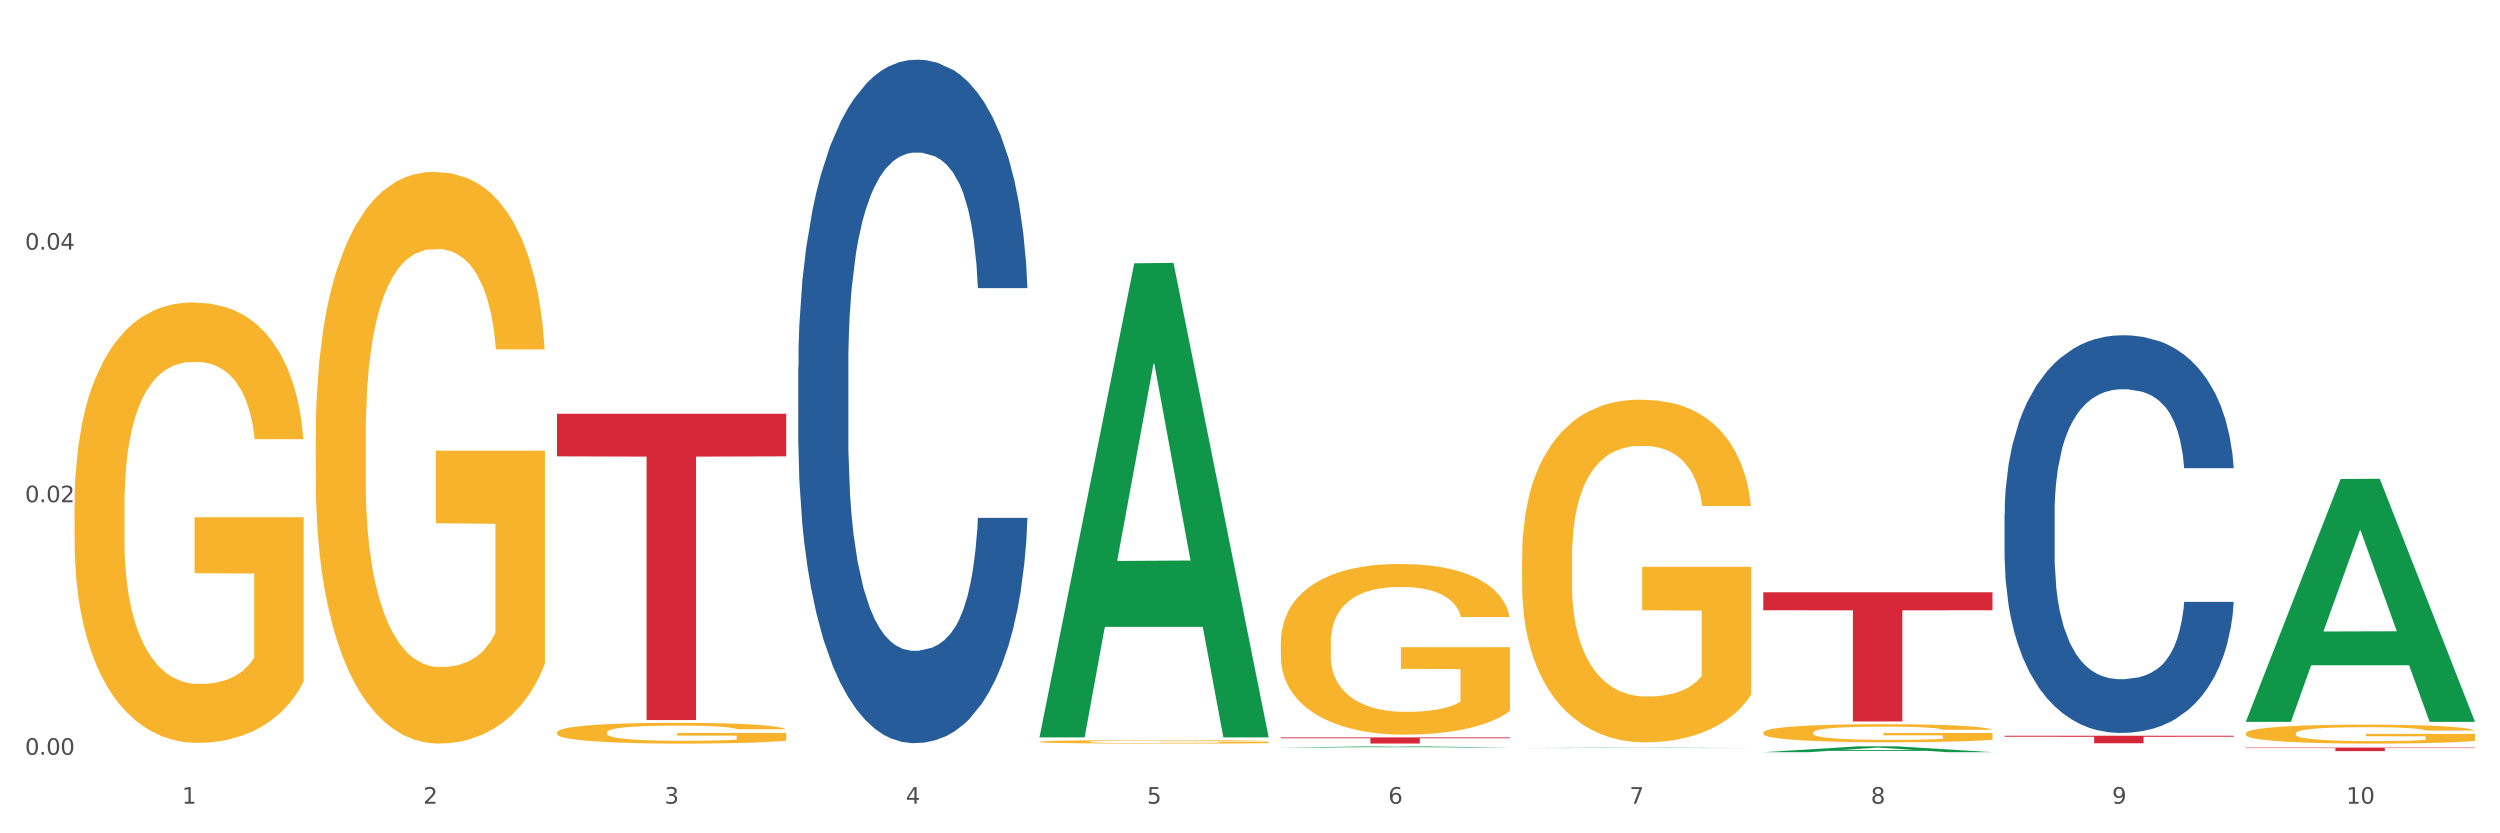
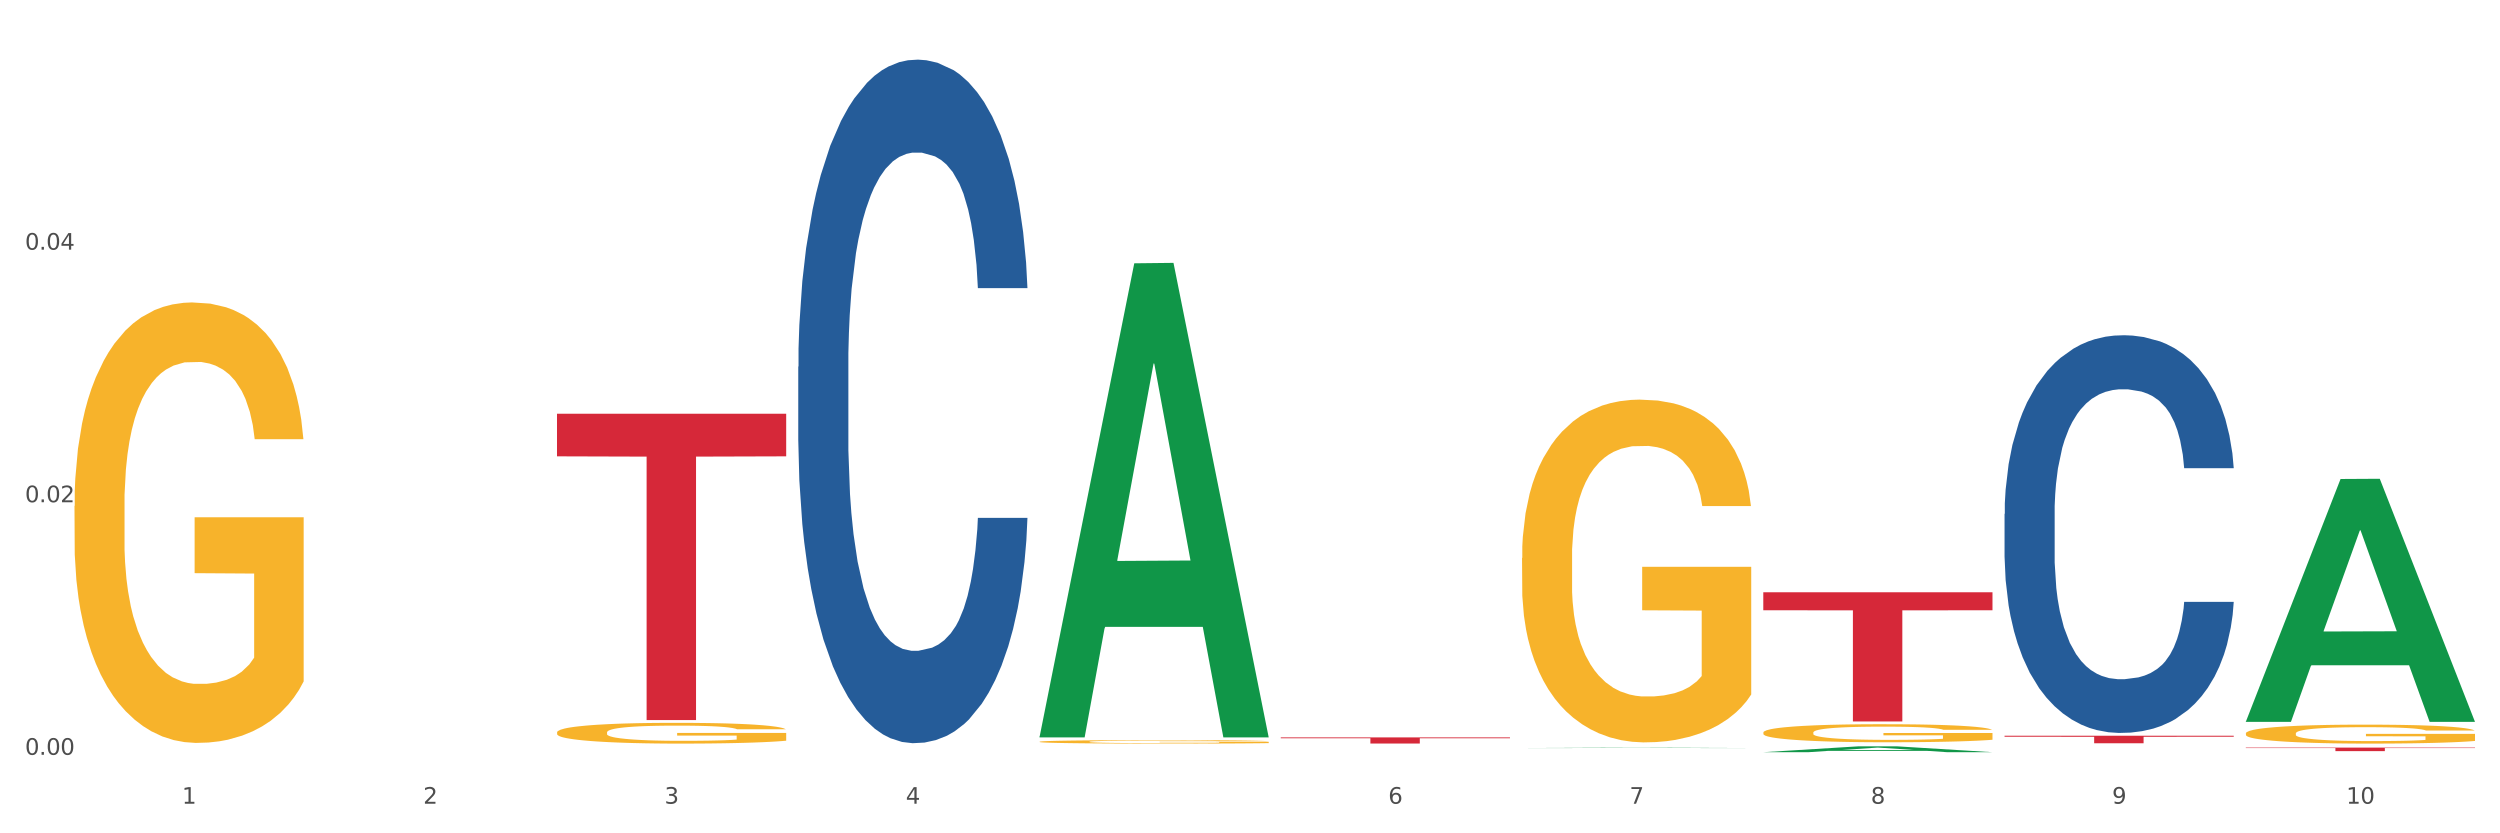
<svg xmlns="http://www.w3.org/2000/svg" xmlns:xlink="http://www.w3.org/1999/xlink" width="1080pt" height="360pt" viewBox="0 0 1080 360" version="1.1">
  <rect x="0" y="0" width="1080" height="360" fill="#333333" stroke="none" />
  <defs>
    <style type="text/css">*{stroke-linejoin: round; stroke-linecap: butt}</style>
  </defs>
  <g id="figure_1">
    <g id="patch_1">
      <path d="M 0 360  L 1080 360  L 1080 0  L 0 0  z " style="fill: #ffffff; stroke: #ffffff; stroke-linejoin: miter" />
    </g>
    <g id="axes_1">
      <g id="matplotlib.axis_1">
        <g id="xtick_1">
          <g id="text_1">
            <g style="fill: #4d4d4d" transform="translate(78.627 347.204) scale(0.096 -0.096)">
              <defs>
                <path id="DejaVuSans-31" d="M 794 531  L 1825 531  L 1825 4091  L 703 3866  L 703 4441  L 1819 4666  L 2450 4666  L 2450 531  L 3481 531  L 3481 0  L 794 0  L 794 531  z " transform="scale(0.016)" />
              </defs>
              <use xlink:href="#DejaVuSans-31" />
            </g>
          </g>
        </g>
        <g id="xtick_2">
          <g id="text_2">
            <g style="fill: #4d4d4d" transform="translate(182.851 347.204) scale(0.096 -0.096)">
              <defs>
                <path id="DejaVuSans-32" d="M 1228 531  L 3431 531  L 3431 0  L 469 0  L 469 531  Q 828 903 1448 1529  Q 2069 2156 2228 2338  Q 2531 2678 2651 2914  Q 2772 3150 2772 3378  Q 2772 3750 2511 3984  Q 2250 4219 1831 4219  Q 1534 4219 1204 4116  Q 875 4013 500 3803  L 500 4441  Q 881 4594 1212 4672  Q 1544 4750 1819 4750  Q 2544 4750 2975 4387  Q 3406 4025 3406 3419  Q 3406 3131 3298 2873  Q 3191 2616 2906 2266  Q 2828 2175 2409 1742  Q 1991 1309 1228 531  z " transform="scale(0.016)" />
              </defs>
              <use xlink:href="#DejaVuSans-32" />
            </g>
          </g>
        </g>
        <g id="xtick_3">
          <g id="text_3">
            <g style="fill: #4d4d4d" transform="translate(287.074 347.204) scale(0.096 -0.096)">
              <defs>
                <path id="DejaVuSans-33" d="M 2597 2516  Q 3050 2419 3304 2112  Q 3559 1806 3559 1356  Q 3559 666 3084 287  Q 2609 -91 1734 -91  Q 1441 -91 1130 -33  Q 819 25 488 141  L 488 750  Q 750 597 1062 519  Q 1375 441 1716 441  Q 2309 441 2620 675  Q 2931 909 2931 1356  Q 2931 1769 2642 2001  Q 2353 2234 1838 2234  L 1294 2234  L 1294 2753  L 1863 2753  Q 2328 2753 2575 2939  Q 2822 3125 2822 3475  Q 2822 3834 2567 4026  Q 2313 4219 1838 4219  Q 1578 4219 1281 4162  Q 984 4106 628 3988  L 628 4550  Q 988 4650 1302 4700  Q 1616 4750 1894 4750  Q 2613 4750 3031 4423  Q 3450 4097 3450 3541  Q 3450 3153 3228 2886  Q 3006 2619 2597 2516  z " transform="scale(0.016)" />
              </defs>
              <use xlink:href="#DejaVuSans-33" />
            </g>
          </g>
        </g>
        <g id="xtick_4">
          <g id="text_4">
            <g style="fill: #4d4d4d" transform="translate(391.298 347.204) scale(0.096 -0.096)">
              <defs>
                <path id="DejaVuSans-34" d="M 2419 4116  L 825 1625  L 2419 1625  L 2419 4116  z M 2253 4666  L 3047 4666  L 3047 1625  L 3713 1625  L 3713 1100  L 3047 1100  L 3047 0  L 2419 0  L 2419 1100  L 313 1100  L 313 1709  L 2253 4666  z " transform="scale(0.016)" />
              </defs>
              <use xlink:href="#DejaVuSans-34" />
            </g>
          </g>
        </g>
        <g id="xtick_5">
          <g id="text_5">
            <g style="fill: #4d4d4d" transform="translate(495.522 347.204) scale(0.096 -0.096)">
              <defs>
-                 <path id="DejaVuSans-35" d="M 691 4666  L 3169 4666  L 3169 4134  L 1269 4134  L 1269 2991  Q 1406 3038 1543 3061  Q 1681 3084 1819 3084  Q 2600 3084 3056 2656  Q 3513 2228 3513 1497  Q 3513 744 3044 326  Q 2575 -91 1722 -91  Q 1428 -91 1123 -41  Q 819 9 494 109  L 494 744  Q 775 591 1075 516  Q 1375 441 1709 441  Q 2250 441 2565 725  Q 2881 1009 2881 1497  Q 2881 1984 2565 2268  Q 2250 2553 1709 2553  Q 1456 2553 1204 2497  Q 953 2441 691 2322  L 691 4666  z " transform="scale(0.016)" />
-               </defs>
+                 </defs>
              <use xlink:href="#DejaVuSans-35" />
            </g>
          </g>
        </g>
        <g id="xtick_6">
          <g id="text_6">
            <g style="fill: #4d4d4d" transform="translate(599.745 347.204) scale(0.096 -0.096)">
              <defs>
                <path id="DejaVuSans-36" d="M 2113 2584  Q 1688 2584 1439 2293  Q 1191 2003 1191 1497  Q 1191 994 1439 701  Q 1688 409 2113 409  Q 2538 409 2786 701  Q 3034 994 3034 1497  Q 3034 2003 2786 2293  Q 2538 2584 2113 2584  z M 3366 4563  L 3366 3988  Q 3128 4100 2886 4159  Q 2644 4219 2406 4219  Q 1781 4219 1451 3797  Q 1122 3375 1075 2522  Q 1259 2794 1537 2939  Q 1816 3084 2150 3084  Q 2853 3084 3261 2657  Q 3669 2231 3669 1497  Q 3669 778 3244 343  Q 2819 -91 2113 -91  Q 1303 -91 875 529  Q 447 1150 447 2328  Q 447 3434 972 4092  Q 1497 4750 2381 4750  Q 2619 4750 2861 4703  Q 3103 4656 3366 4563  z " transform="scale(0.016)" />
              </defs>
              <use xlink:href="#DejaVuSans-36" />
            </g>
          </g>
        </g>
        <g id="xtick_7">
          <g id="text_7">
            <g style="fill: #4d4d4d" transform="translate(703.969 347.204) scale(0.096 -0.096)">
              <defs>
                <path id="DejaVuSans-37" d="M 525 4666  L 3525 4666  L 3525 4397  L 1831 0  L 1172 0  L 2766 4134  L 525 4134  L 525 4666  z " transform="scale(0.016)" />
              </defs>
              <use xlink:href="#DejaVuSans-37" />
            </g>
          </g>
        </g>
        <g id="xtick_8">
          <g id="text_8">
            <g style="fill: #4d4d4d" transform="translate(808.193 347.204) scale(0.096 -0.096)">
              <defs>
                <path id="DejaVuSans-38" d="M 2034 2216  Q 1584 2216 1326 1975  Q 1069 1734 1069 1313  Q 1069 891 1326 650  Q 1584 409 2034 409  Q 2484 409 2743 651  Q 3003 894 3003 1313  Q 3003 1734 2745 1975  Q 2488 2216 2034 2216  z M 1403 2484  Q 997 2584 770 2862  Q 544 3141 544 3541  Q 544 4100 942 4425  Q 1341 4750 2034 4750  Q 2731 4750 3128 4425  Q 3525 4100 3525 3541  Q 3525 3141 3298 2862  Q 3072 2584 2669 2484  Q 3125 2378 3379 2068  Q 3634 1759 3634 1313  Q 3634 634 3220 271  Q 2806 -91 2034 -91  Q 1263 -91 848 271  Q 434 634 434 1313  Q 434 1759 690 2068  Q 947 2378 1403 2484  z M 1172 3481  Q 1172 3119 1398 2916  Q 1625 2713 2034 2713  Q 2441 2713 2670 2916  Q 2900 3119 2900 3481  Q 2900 3844 2670 4047  Q 2441 4250 2034 4250  Q 1625 4250 1398 4047  Q 1172 3844 1172 3481  z " transform="scale(0.016)" />
              </defs>
              <use xlink:href="#DejaVuSans-38" />
            </g>
          </g>
        </g>
        <g id="xtick_9">
          <g id="text_9">
            <g style="fill: #4d4d4d" transform="translate(912.416 347.204) scale(0.096 -0.096)">
              <defs>
                <path id="DejaVuSans-39" d="M 703 97  L 703 672  Q 941 559 1184 500  Q 1428 441 1663 441  Q 2288 441 2617 861  Q 2947 1281 2994 2138  Q 2813 1869 2534 1725  Q 2256 1581 1919 1581  Q 1219 1581 811 2004  Q 403 2428 403 3163  Q 403 3881 828 4315  Q 1253 4750 1959 4750  Q 2769 4750 3195 4129  Q 3622 3509 3622 2328  Q 3622 1225 3098 567  Q 2575 -91 1691 -91  Q 1453 -91 1209 -44  Q 966 3 703 97  z M 1959 2075  Q 2384 2075 2632 2365  Q 2881 2656 2881 3163  Q 2881 3666 2632 3958  Q 2384 4250 1959 4250  Q 1534 4250 1286 3958  Q 1038 3666 1038 3163  Q 1038 2656 1286 2365  Q 1534 2075 1959 2075  z " transform="scale(0.016)" />
              </defs>
              <use xlink:href="#DejaVuSans-39" />
            </g>
          </g>
        </g>
        <g id="xtick_10">
          <g id="text_10">
            <g style="fill: #4d4d4d" transform="translate(1013.586 347.204) scale(0.096 -0.096)">
              <defs>
                <path id="DejaVuSans-30" d="M 2034 4250  Q 1547 4250 1301 3770  Q 1056 3291 1056 2328  Q 1056 1369 1301 889  Q 1547 409 2034 409  Q 2525 409 2770 889  Q 3016 1369 3016 2328  Q 3016 3291 2770 3770  Q 2525 4250 2034 4250  z M 2034 4750  Q 2819 4750 3233 4129  Q 3647 3509 3647 2328  Q 3647 1150 3233 529  Q 2819 -91 2034 -91  Q 1250 -91 836 529  Q 422 1150 422 2328  Q 422 3509 836 4129  Q 1250 4750 2034 4750  z " transform="scale(0.016)" />
              </defs>
              <use xlink:href="#DejaVuSans-31" />
              <use xlink:href="#DejaVuSans-30" transform="translate(63.623 0)" />
            </g>
          </g>
        </g>
        <g id="xtick_11" />
        <g id="xtick_12" />
        <g id="xtick_13" />
        <g id="xtick_14" />
        <g id="xtick_15" />
        <g id="xtick_16" />
        <g id="xtick_17" />
        <g id="xtick_18" />
        <g id="xtick_19" />
      </g>
      <g id="matplotlib.axis_2">
        <g id="ytick_1">
          <g id="text_11">
            <g style="fill: #4d4d4d" transform="translate(10.8 326.07) scale(0.096 -0.096)">
              <defs>
                <path id="DejaVuSans-2e" d="M 684 794  L 1344 794  L 1344 0  L 684 0  L 684 794  z " transform="scale(0.016)" />
              </defs>
              <use xlink:href="#DejaVuSans-30" />
              <use xlink:href="#DejaVuSans-2e" transform="translate(63.623 0)" />
              <use xlink:href="#DejaVuSans-30" transform="translate(95.41 0)" />
              <use xlink:href="#DejaVuSans-30" transform="translate(159.033 0)" />
            </g>
          </g>
        </g>
        <g id="ytick_2">
          <g id="text_12">
            <g style="fill: #4d4d4d" transform="translate(10.8 216.967) scale(0.096 -0.096)">
              <use xlink:href="#DejaVuSans-30" />
              <use xlink:href="#DejaVuSans-2e" transform="translate(63.623 0)" />
              <use xlink:href="#DejaVuSans-30" transform="translate(95.41 0)" />
              <use xlink:href="#DejaVuSans-32" transform="translate(159.033 0)" />
            </g>
          </g>
        </g>
        <g id="ytick_3">
          <g id="text_13">
            <g style="fill: #4d4d4d" transform="translate(10.8 107.864) scale(0.096 -0.096)">
              <use xlink:href="#DejaVuSans-30" />
              <use xlink:href="#DejaVuSans-2e" transform="translate(63.623 0)" />
              <use xlink:href="#DejaVuSans-30" transform="translate(95.41 0)" />
              <use xlink:href="#DejaVuSans-34" transform="translate(159.033 0)" />
            </g>
          </g>
        </g>
        <g id="ytick_4" />
        <g id="ytick_5" />
        <g id="ytick_6" />
      </g>
      <g id="PolyCollection_1">
        <path d="M 449.069 318.168  L 449.172 317.975  L 490.001 113.748  L 506.946 113.556  L 548.082 318.553  L 528.484 318.553  L 519.603 270.816  L 477.446 270.816  L 477.14 271.586  L 468.566 318.553  L 449.069 318.553  L 449.069 318.168  L 482.754 242.328  L 514.295 242.136  L 498.678 157.25  L 498.474 156.865  L 498.269 157.442  L 482.652 242.136  L 482.754 242.328  L 449.069 318.168  z " clip-path="url(#p6c0e570e1f)" style="fill: #109648" />
        <path d="M 240.622 316.411  L 240.739 316.403  L 240.739 316.108  L 240.973 315.854  L 242.142 315.239  L 243.895 314.731  L 245.181 314.461  L 246.467 314.24  L 247.987 314.018  L 249.857 313.789  L 253.247 313.453  L 255.351 313.281  L 257.923 313.101  L 262.599 312.839  L 265.989 312.691  L 269.496 312.568  L 275.224 312.421  L 278.965 312.355  L 282.939 312.306  L 287.732 312.273  L 291.356 312.265  L 299.305 312.29  L 306.085 312.363  L 309.358 312.421  L 313.566 312.519  L 315.788 312.585  L 319.411 312.716  L 323.152 312.888  L 325.724 313.035  L 329.581 313.314  L 332.504 313.592  L 335.193 313.937  L 336.595 314.174  L 337.647 314.395  L 338.583 314.649  L 339.518 315.051  L 318.476 315.051  L 317.658 314.764  L 316.372 314.494  L 314.502 314.231  L 312.865 314.068  L 310.06 313.863  L 307.488 313.732  L 304.799 313.633  L 301.526 313.551  L 298.954 313.51  L 295.33 313.478  L 288.2 313.486  L 283.407 313.551  L 280.134 313.633  L 278.03 313.707  L 276.159 313.789  L 274.055 313.904  L 271.6 314.076  L 269.847 314.231  L 268.093 314.428  L 266.69 314.625  L 265.405 314.854  L 264.352 315.1  L 263.534 315.354  L 262.833 315.665  L 262.248 316.181  L 262.248 317.304  L 262.482 317.558  L 263.067 317.894  L 263.768 318.148  L 264.937 318.451  L 265.989 318.656  L 267.976 318.951  L 270.197 319.196  L 271.951 319.352  L 273.704 319.483  L 276.744 319.663  L 280.134 319.811  L 283.056 319.901  L 287.031 319.983  L 289.719 320.016  L 292.057 320.032  L 297.785 320.032  L 301.877 320.007  L 306.436 319.95  L 309.943 319.876  L 312.865 319.786  L 316.138 319.639  L 318.242 319.499  L 318.242 317.787  L 292.525 317.779  L 292.525 316.64  L 339.635 316.64  L 339.635 319.983  L 337.647 320.155  L 335.426 320.311  L 333.088 320.45  L 329.581 320.622  L 325.373 320.786  L 321.632 320.9  L 317.658 320.999  L 312.982 321.089  L 306.903 321.171  L 303.163 321.204  L 298.487 321.228  L 292.992 321.236  L 288.2 321.22  L 283.524 321.179  L 278.614 321.105  L 273.821 320.999  L 270.197 320.892  L 266.574 320.761  L 262.716 320.589  L 259.677 320.425  L 257.339 320.278  L 254.767 320.089  L 251.961 319.844  L 249.857 319.622  L 247.987 319.393  L 246 319.098  L 244.597 318.844  L 243.194 318.525  L 242.376 318.287  L 241.441 317.918  L 240.739 317.402  L 240.622 316.411  z " clip-path="url(#p6c0e570e1f)" style="fill: #f7b32b" />
        <path d="M 449.069 320.431  L 449.186 320.43  L 449.186 320.381  L 449.42 320.338  L 450.589 320.236  L 452.343 320.151  L 453.628 320.106  L 454.914 320.069  L 456.434 320.032  L 458.304 319.994  L 461.694 319.938  L 463.799 319.909  L 466.37 319.879  L 471.046 319.835  L 474.436 319.81  L 477.943 319.79  L 483.671 319.765  L 487.412 319.754  L 491.386 319.746  L 496.179 319.741  L 499.803 319.739  L 507.752 319.743  L 514.532 319.756  L 517.805 319.765  L 522.014 319.782  L 524.235 319.793  L 527.859 319.815  L 531.599 319.843  L 534.171 319.868  L 538.029 319.914  L 540.951 319.961  L 543.64 320.018  L 545.043 320.058  L 546.095 320.095  L 547.03 320.137  L 547.965 320.204  L 526.923 320.204  L 526.105 320.156  L 524.819 320.111  L 522.949 320.068  L 521.312 320.04  L 518.507 320.006  L 515.935 319.984  L 513.246 319.968  L 509.973 319.954  L 507.401 319.947  L 503.778 319.942  L 496.647 319.943  L 491.854 319.954  L 488.581 319.968  L 486.477 319.98  L 484.606 319.994  L 482.502 320.013  L 480.047 320.042  L 478.294 320.068  L 476.54 320.1  L 475.138 320.133  L 473.852 320.171  L 472.8 320.212  L 471.981 320.255  L 471.28 320.307  L 470.696 320.393  L 470.696 320.58  L 470.929 320.623  L 471.514 320.679  L 472.215 320.721  L 473.384 320.772  L 474.436 320.806  L 476.424 320.855  L 478.645 320.896  L 480.398 320.922  L 482.152 320.944  L 485.191 320.974  L 488.581 320.999  L 491.503 321.014  L 495.478 321.027  L 498.167 321.033  L 500.505 321.035  L 506.232 321.035  L 510.324 321.031  L 514.883 321.022  L 518.39 321.009  L 521.312 320.994  L 524.585 320.97  L 526.69 320.947  L 526.69 320.661  L 500.972 320.659  L 500.972 320.469  L 548.082 320.469  L 548.082 321.027  L 546.095 321.056  L 543.874 321.082  L 541.536 321.105  L 538.029 321.134  L 533.82 321.161  L 530.08 321.18  L 526.105 321.197  L 521.429 321.212  L 515.351 321.225  L 511.61 321.231  L 506.934 321.235  L 501.44 321.236  L 496.647 321.234  L 491.971 321.227  L 487.061 321.215  L 482.268 321.197  L 478.645 321.179  L 475.021 321.157  L 471.163 321.128  L 468.124 321.101  L 465.786 321.076  L 463.214 321.045  L 460.409 321.004  L 458.304 320.967  L 456.434 320.929  L 454.447 320.88  L 453.044 320.837  L 451.641 320.784  L 450.823 320.744  L 449.888 320.683  L 449.186 320.597  L 449.069 320.431  z " clip-path="url(#p6c0e570e1f)" style="fill: #f7b32b" />
-         <path d="M 553.293 277.717  L 553.41 277.65  L 553.41 275.225  L 553.644 273.138  L 554.813 268.087  L 556.566 263.912  L 557.852 261.689  L 559.138 259.871  L 560.658 258.052  L 562.528 256.167  L 565.918 253.406  L 568.022 251.991  L 570.594 250.51  L 575.27 248.355  L 578.66 247.143  L 582.167 246.132  L 587.895 244.92  L 591.636 244.381  L 595.61 243.977  L 600.403 243.708  L 604.027 243.641  L 611.976 243.843  L 618.756 244.449  L 622.029 244.92  L 626.237 245.728  L 628.458 246.267  L 632.082 247.345  L 635.823 248.759  L 638.395 249.971  L 642.252 252.261  L 645.175 254.551  L 647.863 257.379  L 649.266 259.332  L 650.318 261.15  L 651.253 263.238  L 652.189 266.538  L 631.147 266.538  L 630.329 264.181  L 629.043 261.959  L 627.173 259.803  L 625.536 258.457  L 622.73 256.773  L 620.159 255.695  L 617.47 254.887  L 614.197 254.214  L 611.625 253.877  L 608.001 253.608  L 600.87 253.675  L 596.078 254.214  L 592.805 254.887  L 590.7 255.493  L 588.83 256.167  L 586.726 257.11  L 584.271 258.524  L 582.518 259.803  L 580.764 261.42  L 579.361 263.036  L 578.075 264.922  L 577.023 266.942  L 576.205 269.03  L 575.504 271.589  L 574.919 275.832  L 574.919 285.058  L 575.153 287.146  L 575.737 289.907  L 576.439 291.994  L 577.608 294.486  L 578.66 296.17  L 580.647 298.594  L 582.868 300.615  L 584.622 301.894  L 586.375 302.972  L 589.415 304.453  L 592.805 305.665  L 595.727 306.406  L 599.702 307.08  L 602.39 307.349  L 604.728 307.484  L 610.456 307.484  L 614.548 307.282  L 619.107 306.81  L 622.613 306.204  L 625.536 305.463  L 628.809 304.251  L 630.913 303.106  L 630.913 289.031  L 605.196 288.964  L 605.196 279.603  L 652.306 279.603  L 652.306 307.08  L 650.318 308.494  L 648.097 309.773  L 645.759 310.918  L 642.252 312.333  L 638.044 313.679  L 634.303 314.622  L 630.329 315.43  L 625.653 316.171  L 619.574 316.845  L 615.833 317.114  L 611.158 317.316  L 605.663 317.383  L 600.87 317.249  L 596.195 316.912  L 591.285 316.306  L 586.492 315.43  L 582.868 314.555  L 579.244 313.477  L 575.387 312.063  L 572.347 310.716  L 570.009 309.504  L 567.438 307.955  L 564.632 305.935  L 562.528 304.116  L 560.658 302.231  L 558.67 299.806  L 557.268 297.719  L 555.865 295.092  L 555.047 293.139  L 554.111 290.109  L 553.41 285.866  L 553.293 277.717  z " clip-path="url(#p6c0e570e1f)" style="fill: #f7b32b" />
        <path d="M 657.517 241.059  L 657.634 240.923  L 657.634 236.055  L 657.867 231.863  L 659.036 221.72  L 660.79 213.336  L 662.076 208.873  L 663.362 205.221  L 664.881 201.57  L 666.752 197.784  L 670.142 192.239  L 672.246 189.399  L 674.818 186.424  L 679.493 182.096  L 682.884 179.662  L 686.39 177.634  L 692.118 175.199  L 695.859 174.118  L 699.834 173.306  L 704.627 172.765  L 708.25 172.63  L 716.199 173.036  L 722.979 174.253  L 726.253 175.199  L 730.461 176.822  L 732.682 177.904  L 736.306 180.068  L 740.047 182.908  L 742.618 185.342  L 746.476 189.94  L 749.398 194.538  L 752.087 200.218  L 753.49 204.14  L 754.542 207.791  L 755.477 211.983  L 756.412 218.61  L 735.371 218.61  L 734.552 213.876  L 733.266 209.414  L 731.396 205.086  L 729.76 202.382  L 726.954 199.001  L 724.382 196.837  L 721.694 195.214  L 718.42 193.862  L 715.849 193.186  L 712.225 192.645  L 705.094 192.78  L 700.301 193.862  L 697.028 195.214  L 694.924 196.431  L 693.054 197.784  L 690.949 199.677  L 688.495 202.517  L 686.741 205.086  L 684.988 208.332  L 683.585 211.578  L 682.299 215.364  L 681.247 219.421  L 680.429 223.613  L 679.727 228.752  L 679.143 237.272  L 679.143 255.799  L 679.377 259.992  L 679.961 265.536  L 680.662 269.728  L 681.831 274.732  L 682.884 278.113  L 684.871 282.981  L 687.092 287.038  L 688.845 289.608  L 690.599 291.772  L 693.638 294.747  L 697.028 297.181  L 699.951 298.669  L 703.925 300.021  L 706.614 300.562  L 708.952 300.832  L 714.68 300.832  L 718.771 300.427  L 723.33 299.48  L 726.837 298.263  L 729.76 296.775  L 733.033 294.341  L 735.137 292.042  L 735.137 263.778  L 709.419 263.643  L 709.419 244.845  L 756.529 244.845  L 756.529 300.021  L 754.542 302.861  L 752.321 305.43  L 749.983 307.729  L 746.476 310.569  L 742.268 313.274  L 738.527 315.167  L 734.552 316.79  L 729.876 318.278  L 723.798 319.63  L 720.057 320.171  L 715.381 320.577  L 709.887 320.712  L 705.094 320.441  L 700.418 319.765  L 695.508 318.548  L 690.716 316.79  L 687.092 315.032  L 683.468 312.868  L 679.61 310.028  L 676.571 307.324  L 674.233 304.889  L 671.661 301.779  L 668.856 297.722  L 666.752 294.071  L 664.881 290.284  L 662.894 285.416  L 661.491 281.223  L 660.088 275.949  L 659.27 272.027  L 658.335 265.942  L 657.634 257.422  L 657.517 241.059  z " clip-path="url(#p6c0e570e1f)" style="fill: #f7b32b" />
        <path d="M 761.74 316.465  L 761.857 316.458  L 761.857 316.202  L 762.091 315.981  L 763.26 315.447  L 765.013 315.005  L 766.299 314.77  L 767.585 314.578  L 769.105 314.386  L 770.975 314.186  L 774.365 313.894  L 776.469 313.745  L 779.041 313.588  L 783.717 313.36  L 787.107 313.232  L 790.614 313.125  L 796.342 312.997  L 800.083 312.94  L 804.057 312.897  L 808.85 312.869  L 812.474 312.862  L 820.423 312.883  L 827.203 312.947  L 830.476 312.997  L 834.685 313.082  L 836.906 313.139  L 840.529 313.253  L 844.27 313.403  L 846.842 313.531  L 850.7 313.773  L 853.622 314.015  L 856.311 314.315  L 857.713 314.521  L 858.766 314.713  L 859.701 314.934  L 860.636 315.283  L 839.594 315.283  L 838.776 315.034  L 837.49 314.799  L 835.62 314.571  L 833.983 314.429  L 831.178 314.25  L 828.606 314.137  L 825.917 314.051  L 822.644 313.98  L 820.072 313.944  L 816.448 313.916  L 809.318 313.923  L 804.525 313.98  L 801.252 314.051  L 799.148 314.115  L 797.277 314.186  L 795.173 314.286  L 792.718 314.436  L 790.965 314.571  L 789.211 314.742  L 787.809 314.913  L 786.523 315.112  L 785.471 315.326  L 784.652 315.547  L 783.951 315.817  L 783.366 316.266  L 783.366 317.242  L 783.6 317.463  L 784.185 317.755  L 784.886 317.975  L 786.055 318.239  L 787.107 318.417  L 789.094 318.673  L 791.315 318.887  L 793.069 319.022  L 794.822 319.136  L 797.862 319.293  L 801.252 319.421  L 804.174 319.5  L 808.149 319.571  L 810.837 319.599  L 813.175 319.614  L 818.903 319.614  L 822.995 319.592  L 827.554 319.542  L 831.061 319.478  L 833.983 319.4  L 837.256 319.272  L 839.36 319.151  L 839.36 317.662  L 813.643 317.655  L 813.643 316.665  L 860.753 316.665  L 860.753 319.571  L 858.766 319.72  L 856.544 319.856  L 854.206 319.977  L 850.7 320.126  L 846.491 320.269  L 842.751 320.368  L 838.776 320.454  L 834.1 320.532  L 828.021 320.604  L 824.281 320.632  L 819.605 320.653  L 814.111 320.661  L 809.318 320.646  L 804.642 320.611  L 799.732 320.547  L 794.939 320.454  L 791.315 320.361  L 787.692 320.247  L 783.834 320.098  L 780.795 319.955  L 778.457 319.827  L 775.885 319.663  L 773.079 319.45  L 770.975 319.257  L 769.105 319.058  L 767.118 318.802  L 765.715 318.581  L 764.312 318.303  L 763.494 318.096  L 762.559 317.776  L 761.857 317.327  L 761.74 316.465  z " clip-path="url(#p6c0e570e1f)" style="fill: #f7b32b" />
        <path d="M 970.188 316.829  L 970.304 316.822  L 970.304 316.553  L 970.538 316.321  L 971.707 315.759  L 973.461 315.296  L 974.747 315.049  L 976.032 314.847  L 977.552 314.645  L 979.422 314.435  L 982.813 314.128  L 984.917 313.971  L 987.488 313.807  L 992.164 313.567  L 995.554 313.432  L 999.061 313.32  L 1004.789 313.186  L 1008.53 313.126  L 1012.505 313.081  L 1017.297 313.051  L 1020.921 313.043  L 1028.87 313.066  L 1035.65 313.133  L 1038.923 313.186  L 1043.132 313.275  L 1045.353 313.335  L 1048.977 313.455  L 1052.717 313.612  L 1055.289 313.747  L 1059.147 314.001  L 1062.069 314.255  L 1064.758 314.57  L 1066.161 314.787  L 1067.213 314.989  L 1068.148 315.221  L 1069.083 315.587  L 1048.041 315.587  L 1047.223 315.325  L 1045.937 315.079  L 1044.067 314.839  L 1042.43 314.689  L 1039.625 314.502  L 1037.053 314.383  L 1034.364 314.293  L 1031.091 314.218  L 1028.52 314.181  L 1024.896 314.151  L 1017.765 314.158  L 1012.972 314.218  L 1009.699 314.293  L 1007.595 314.36  L 1005.724 314.435  L 1003.62 314.54  L 1001.165 314.697  L 999.412 314.839  L 997.659 315.019  L 996.256 315.198  L 994.97 315.408  L 993.918 315.632  L 993.1 315.864  L 992.398 316.148  L 991.814 316.62  L 991.814 317.645  L 992.047 317.877  L 992.632 318.184  L 993.333 318.416  L 994.502 318.692  L 995.554 318.879  L 997.542 319.149  L 999.763 319.373  L 1001.516 319.515  L 1003.27 319.635  L 1006.309 319.8  L 1009.699 319.934  L 1012.621 320.017  L 1016.596 320.092  L 1019.285 320.122  L 1021.623 320.137  L 1027.351 320.137  L 1031.442 320.114  L 1036.001 320.062  L 1039.508 319.994  L 1042.43 319.912  L 1045.704 319.777  L 1047.808 319.65  L 1047.808 318.086  L 1022.09 318.079  L 1022.09 317.039  L 1069.2 317.039  L 1069.2 320.092  L 1067.213 320.249  L 1064.992 320.391  L 1062.654 320.518  L 1059.147 320.675  L 1054.938 320.825  L 1051.198 320.93  L 1047.223 321.019  L 1042.547 321.102  L 1036.469 321.177  L 1032.728 321.206  L 1028.052 321.229  L 1022.558 321.236  L 1017.765 321.221  L 1013.089 321.184  L 1008.179 321.117  L 1003.387 321.019  L 999.763 320.922  L 996.139 320.802  L 992.281 320.645  L 989.242 320.496  L 986.904 320.361  L 984.332 320.189  L 981.527 319.964  L 979.422 319.762  L 977.552 319.553  L 975.565 319.284  L 974.162 319.052  L 972.759 318.76  L 971.941 318.543  L 971.006 318.206  L 970.304 317.735  L 970.188 316.829  z " clip-path="url(#p6c0e570e1f)" style="fill: #f7b32b" />
        <path d="M 865.964 222.021  L 866.081 221.864  L 866.081 217.471  L 866.432 211.508  L 867.719 200.524  L 869.358 192.208  L 872.167 182.479  L 873.688 178.4  L 875.678 173.849  L 879.774 166.474  L 884.456 160.198  L 887.733 156.746  L 890.19 154.549  L 895.691 150.626  L 898.851 148.9  L 902.128 147.488  L 904.937 146.546  L 909.618 145.448  L 913.364 144.977  L 917.694 144.82  L 921.322 144.977  L 926.12 145.605  L 933.143 147.488  L 935.834 148.586  L 939.463 150.469  L 943.208 152.98  L 946.251 155.49  L 949.762 159.099  L 953.39 163.807  L 956.901 169.769  L 959.359 175.261  L 961.348 181.067  L 963.104 188.128  L 964.391 195.817  L 964.976 202.25  L 943.559 202.25  L 942.974 196.444  L 941.803 190.168  L 940.633 185.931  L 939.346 182.479  L 937.356 178.556  L 935.6 176.046  L 932.674 173.064  L 929.983 171.182  L 927.759 170.083  L 925.067 169.142  L 919.332 168.2  L 915.236 168.2  L 912.661 168.514  L 909.501 169.299  L 906.81 170.397  L 903.65 172.28  L 901.192 174.32  L 898.734 176.987  L 897.33 178.87  L 895.223 182.322  L 893.819 185.147  L 891.946 190.011  L 890.893 193.463  L 889.02 202.407  L 888.201 208.997  L 887.85 213.548  L 887.616 218.569  L 887.616 243.047  L 888.318 254.031  L 888.903 258.739  L 889.839 264.074  L 891.595 270.978  L 894.17 277.725  L 896.861 282.589  L 899.085 285.571  L 901.192 287.767  L 903.298 289.493  L 905.873 291.063  L 907.98 292.004  L 911.14 292.946  L 914.885 293.416  L 917.811 293.416  L 923.78 292.632  L 926.472 291.847  L 929.046 290.749  L 931.855 289.023  L 934.079 287.14  L 935.366 285.728  L 937.473 282.746  L 939.111 279.608  L 940.516 275.999  L 941.452 272.861  L 942.505 268.153  L 943.325 262.818  L 943.559 259.994  L 964.976 259.994  L 964.508 265.643  L 963.689 271.135  L 962.05 278.51  L 960.763 282.746  L 958.773 287.924  L 956.667 292.318  L 953.741 297.182  L 951.049 300.791  L 948.24 303.929  L 945.197 306.754  L 939.697 310.677  L 937.707 311.775  L 933.494 313.658  L 930.217 314.756  L 925.418 315.855  L 920.503 316.482  L 915.353 316.639  L 910.789 316.325  L 905.756 315.384  L 902.596 314.443  L 899.085 313.03  L 894.989 310.834  L 891.127 308.166  L 887.499 305.028  L 884.105 301.419  L 880.945 297.339  L 876.848 290.592  L 873.805 284.002  L 871.582 277.882  L 870.06 272.704  L 868.539 266.114  L 867.719 261.563  L 866.432 250.579  L 865.964 240.38  L 865.964 222.021  z " clip-path="url(#p6c0e570e1f)" style="fill: #255c99" />
        <path d="M 344.846 158.444  L 344.963 158.174  L 344.963 150.623  L 345.314 140.375  L 346.601 121.497  L 348.24 107.204  L 351.049 90.484  L 352.57 83.472  L 354.56 75.651  L 358.656 62.976  L 363.338 52.188  L 366.615 46.255  L 369.072 42.48  L 374.573 35.738  L 377.733 32.771  L 381.01 30.344  L 383.819 28.726  L 388.5 26.838  L 392.245 26.029  L 396.576 25.759  L 400.204 26.029  L 405.002 27.108  L 412.025 30.344  L 414.716 32.232  L 418.344 35.468  L 422.09 39.783  L 425.133 44.098  L 428.644 50.301  L 432.272 58.391  L 435.783 68.639  L 438.241 78.078  L 440.23 88.056  L 441.986 100.192  L 443.273 113.407  L 443.858 124.464  L 422.441 124.464  L 421.856 114.485  L 420.685 103.698  L 419.515 96.417  L 418.227 90.484  L 416.238 83.741  L 414.482 79.427  L 411.556 74.303  L 408.865 71.066  L 406.641 69.179  L 403.949 67.56  L 398.214 65.942  L 394.118 65.942  L 391.543 66.482  L 388.383 67.83  L 385.691 69.718  L 382.531 72.954  L 380.074 76.46  L 377.616 81.045  L 376.211 84.281  L 374.105 90.214  L 372.7 95.068  L 370.828 103.428  L 369.775 109.361  L 367.902 124.733  L 367.083 136.06  L 366.732 143.881  L 366.498 152.511  L 366.498 194.581  L 367.2 213.459  L 367.785 221.55  L 368.721 230.719  L 370.477 242.585  L 373.052 254.181  L 375.743 262.542  L 377.967 267.666  L 380.074 271.441  L 382.18 274.408  L 384.755 277.105  L 386.862 278.723  L 390.022 280.341  L 393.767 281.15  L 396.693 281.15  L 402.662 279.801  L 405.353 278.453  L 407.928 276.565  L 410.737 273.599  L 412.961 270.362  L 414.248 267.935  L 416.355 262.811  L 417.993 257.418  L 419.398 251.215  L 420.334 245.821  L 421.387 237.731  L 422.207 228.562  L 422.441 223.707  L 443.858 223.707  L 443.39 233.416  L 442.571 242.855  L 440.932 255.53  L 439.645 262.811  L 437.655 271.711  L 435.549 279.262  L 432.623 287.622  L 429.931 293.825  L 427.122 299.219  L 424.079 304.073  L 418.579 310.815  L 416.589 312.703  L 412.376 315.939  L 409.099 317.827  L 404.3 319.715  L 399.385 320.793  L 394.235 321.063  L 389.671 320.524  L 384.638 318.905  L 381.478 317.287  L 377.967 314.86  L 373.871 311.085  L 370.009 306.5  L 366.38 301.106  L 362.986 294.904  L 359.826 287.892  L 355.73 276.295  L 352.687 264.969  L 350.464 254.451  L 348.942 245.552  L 347.421 234.225  L 346.601 226.404  L 345.314 207.526  L 344.846 189.997  L 344.846 158.444  z " clip-path="url(#p6c0e570e1f)" style="fill: #255c99" />
-         <path d="M 136.399 188.375  L 136.516 188.149  L 136.516 180.029  L 136.749 173.036  L 137.918 156.118  L 139.672 142.133  L 140.958 134.689  L 142.244 128.598  L 143.763 122.508  L 145.634 116.192  L 149.024 106.943  L 151.128 102.206  L 153.699 97.244  L 158.375 90.026  L 161.765 85.965  L 165.272 82.582  L 171 78.521  L 174.741 76.717  L 178.716 75.363  L 183.508 74.461  L 187.132 74.236  L 195.081 74.912  L 201.861 76.942  L 205.135 78.521  L 209.343 81.228  L 211.564 83.033  L 215.188 86.642  L 218.928 91.379  L 221.5 95.439  L 225.358 103.109  L 228.28 110.778  L 230.969 120.252  L 232.372 126.794  L 233.424 132.884  L 234.359 139.877  L 235.294 150.93  L 214.253 150.93  L 213.434 143.035  L 212.148 135.591  L 210.278 128.373  L 208.641 123.861  L 205.836 118.222  L 203.264 114.613  L 200.576 111.906  L 197.302 109.65  L 194.731 108.522  L 191.107 107.62  L 183.976 107.846  L 179.183 109.65  L 175.91 111.906  L 173.806 113.936  L 171.936 116.192  L 169.831 119.35  L 167.377 124.087  L 165.623 128.373  L 163.87 133.786  L 162.467 139.2  L 161.181 145.516  L 160.129 152.283  L 159.311 159.276  L 158.609 167.848  L 158.025 182.059  L 158.025 212.962  L 158.259 219.955  L 158.843 229.203  L 159.544 236.196  L 160.713 244.542  L 161.765 250.181  L 163.753 258.302  L 165.974 265.069  L 167.727 269.355  L 169.481 272.964  L 172.52 277.927  L 175.91 281.987  L 178.833 284.468  L 182.807 286.724  L 185.496 287.626  L 187.834 288.077  L 193.562 288.077  L 197.653 287.401  L 202.212 285.822  L 205.719 283.792  L 208.641 281.31  L 211.915 277.25  L 214.019 273.415  L 214.019 226.271  L 188.301 226.045  L 188.301 194.691  L 235.411 194.691  L 235.411 286.724  L 233.424 291.461  L 231.203 295.747  L 228.865 299.582  L 225.358 304.319  L 221.15 308.83  L 217.409 311.988  L 213.434 314.695  L 208.758 317.176  L 202.68 319.432  L 198.939 320.334  L 194.263 321.011  L 188.769 321.236  L 183.976 320.785  L 179.3 319.657  L 174.39 317.627  L 169.598 314.695  L 165.974 311.762  L 162.35 308.153  L 158.492 303.416  L 155.453 298.905  L 153.115 294.845  L 150.543 289.656  L 147.738 282.889  L 145.634 276.799  L 143.763 270.483  L 141.776 262.362  L 140.373 255.37  L 138.97 246.572  L 138.152 240.031  L 137.217 229.88  L 136.516 215.669  L 136.399 188.375  z " clip-path="url(#p6c0e570e1f)" style="fill: #f7b32b" />
        <path d="M 240.622 178.747  L 339.635 178.747  L 339.635 197.137  L 300.687 197.261  L 300.687 311.078  L 279.336 311.078  L 279.336 197.261  L 240.622 197.137  L 240.622 178.872  L 240.622 178.747  z " clip-path="url(#p6c0e570e1f)" style="fill: #d62839" />
        <path d="M 553.293 318.57  L 652.306 318.57  L 652.306 318.938  L 613.358 318.94  L 613.358 321.216  L 592.006 321.216  L 592.006 318.94  L 553.293 318.938  L 553.293 318.573  L 553.293 318.57  z " clip-path="url(#p6c0e570e1f)" style="fill: #d62839" />
        <path d="M 761.74 255.868  L 860.753 255.868  L 860.753 263.624  L 821.805 263.676  L 821.805 311.675  L 800.454 311.675  L 800.454 263.676  L 761.74 263.624  L 761.74 255.921  L 761.74 255.868  z " clip-path="url(#p6c0e570e1f)" style="fill: #d62839" />
        <path d="M 865.964 317.826  L 964.976 317.826  L 964.976 318.281  L 926.028 318.284  L 926.028 321.098  L 904.677 321.098  L 904.677 318.284  L 865.964 318.281  L 865.964 317.829  L 865.964 317.826  z " clip-path="url(#p6c0e570e1f)" style="fill: #d62839" />
        <path d="M 970.188 322.962  L 1069.2 322.962  L 1069.2 323.176  L 1030.252 323.178  L 1030.252 324.503  L 1008.901 324.503  L 1008.901 323.178  L 970.188 323.176  L 970.188 322.964  L 970.188 322.962  z " clip-path="url(#p6c0e570e1f)" style="fill: #d62839" />
        <path d="M 32.175 218.582  L 32.292 218.408  L 32.292 212.152  L 32.526 206.764  L 33.695 193.73  L 35.448 182.955  L 36.734 177.22  L 38.02 172.528  L 39.54 167.836  L 41.41 162.969  L 44.8 155.844  L 46.904 152.195  L 49.476 148.371  L 54.152 142.81  L 57.542 139.682  L 61.049 137.075  L 66.777 133.947  L 70.517 132.556  L 74.492 131.514  L 79.285 130.818  L 82.909 130.645  L 90.858 131.166  L 97.638 132.73  L 100.911 133.947  L 105.119 136.032  L 107.34 137.422  L 110.964 140.203  L 114.705 143.853  L 117.277 146.981  L 121.134 152.89  L 124.057 158.799  L 126.745 166.098  L 128.148 171.138  L 129.2 175.83  L 130.135 181.217  L 131.071 189.733  L 110.029 189.733  L 109.211 183.65  L 107.925 177.915  L 106.054 172.354  L 104.418 168.878  L 101.612 164.534  L 99.041 161.753  L 96.352 159.667  L 93.079 157.93  L 90.507 157.061  L 86.883 156.365  L 79.752 156.539  L 74.96 157.93  L 71.686 159.667  L 69.582 161.232  L 67.712 162.969  L 65.608 165.403  L 63.153 169.052  L 61.399 172.354  L 59.646 176.525  L 58.243 180.696  L 56.957 185.562  L 55.905 190.776  L 55.087 196.163  L 54.386 202.767  L 53.801 213.716  L 53.801 237.525  L 54.035 242.912  L 54.619 250.038  L 55.321 255.425  L 56.49 261.856  L 57.542 266.2  L 59.529 272.457  L 61.75 277.67  L 63.504 280.972  L 65.257 283.753  L 68.296 287.576  L 71.686 290.705  L 74.609 292.616  L 78.583 294.354  L 81.272 295.049  L 83.61 295.397  L 89.338 295.397  L 93.429 294.875  L 97.988 293.659  L 101.495 292.095  L 104.418 290.183  L 107.691 287.055  L 109.795 284.101  L 109.795 247.779  L 84.078 247.605  L 84.078 223.448  L 131.187 223.448  L 131.187 294.354  L 129.2 298.004  L 126.979 301.306  L 124.641 304.26  L 121.134 307.91  L 116.926 311.385  L 113.185 313.818  L 109.211 315.904  L 104.535 317.816  L 98.456 319.554  L 94.715 320.249  L 90.039 320.77  L 84.545 320.944  L 79.752 320.596  L 75.076 319.727  L 70.167 318.163  L 65.374 315.904  L 61.75 313.645  L 58.126 310.864  L 54.269 307.214  L 51.229 303.739  L 48.891 300.61  L 46.32 296.613  L 43.514 291.4  L 41.41 286.707  L 39.54 281.841  L 37.552 275.585  L 36.15 270.197  L 34.747 263.42  L 33.928 258.38  L 32.993 250.559  L 32.292 239.61  L 32.175 218.582  z " clip-path="url(#p6c0e570e1f)" style="fill: #f7b32b" />
-         <path d="M 553.293 322.922  L 553.395 322.921  L 594.225 322.424  L 611.169 322.423  L 652.306 322.923  L 632.707 322.923  L 623.827 322.806  L 581.67 322.806  L 581.364 322.808  L 572.789 322.923  L 553.293 322.923  L 553.293 322.922  L 586.978 322.737  L 618.519 322.736  L 602.901 322.53  L 602.697 322.529  L 602.493 322.53  L 586.876 322.736  L 586.978 322.737  L 553.293 322.922  z " clip-path="url(#p6c0e570e1f)" style="fill: #109648" />
        <path d="M 657.517 323.159  L 657.619 323.159  L 698.449 323.009  L 715.393 323.009  L 756.529 323.159  L 736.931 323.159  L 728.05 323.124  L 685.893 323.124  L 685.587 323.125  L 677.013 323.159  L 657.517 323.159  L 657.517 323.159  L 691.201 323.103  L 722.742 323.103  L 707.125 323.041  L 706.921 323.041  L 706.717 323.041  L 691.099 323.103  L 691.201 323.103  L 657.517 323.159  z " clip-path="url(#p6c0e570e1f)" style="fill: #109648" />
        <path d="M 761.74 324.945  L 761.842 324.942  L 802.672 322.425  L 819.617 322.423  L 860.753 324.95  L 841.154 324.95  L 832.274 324.361  L 790.117 324.361  L 789.811 324.371  L 781.237 324.95  L 761.74 324.95  L 761.74 324.945  L 795.425 324.01  L 826.966 324.008  L 811.349 322.962  L 811.144 322.957  L 810.94 322.964  L 795.323 324.008  L 795.425 324.01  L 761.74 324.945  z " clip-path="url(#p6c0e570e1f)" style="fill: #109648" />
        <path d="M 970.188 311.659  L 970.29 311.561  L 1011.12 206.925  L 1028.064 206.826  L 1069.2 311.857  L 1049.602 311.857  L 1040.721 287.399  L 998.564 287.399  L 998.258 287.793  L 989.684 311.857  L 970.188 311.857  L 970.188 311.659  L 1003.872 272.803  L 1035.413 272.705  L 1019.796 229.213  L 1019.592 229.016  L 1019.388 229.312  L 1003.77 272.705  L 1003.872 272.803  L 970.188 311.659  z " clip-path="url(#p6c0e570e1f)" style="fill: #109648" />
      </g>
    </g>
  </g>
  <defs>
    <clipPath id="p6c0e570e1f">
      <rect x="32.175" y="10.8" width="1037.025" height="329.109" />
    </clipPath>
  </defs>
</svg>